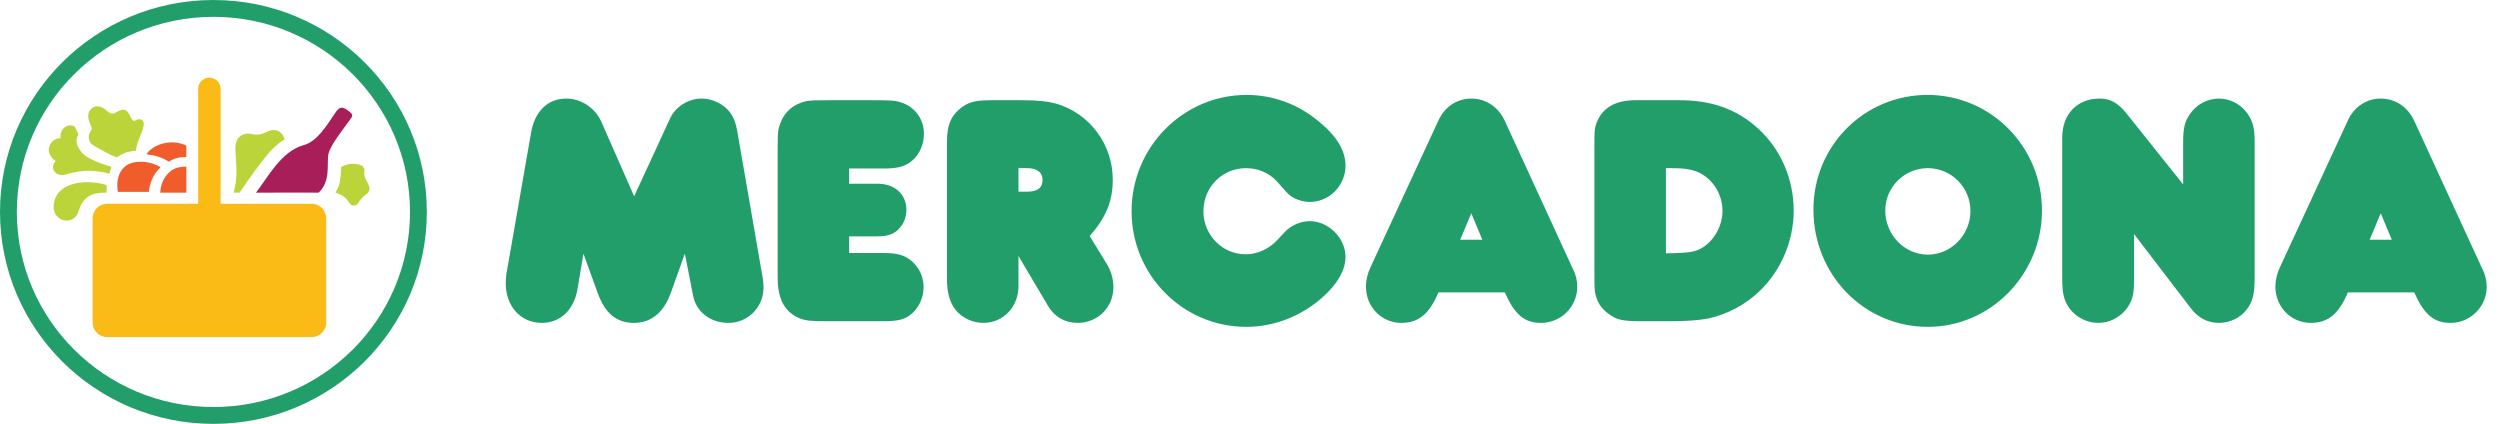
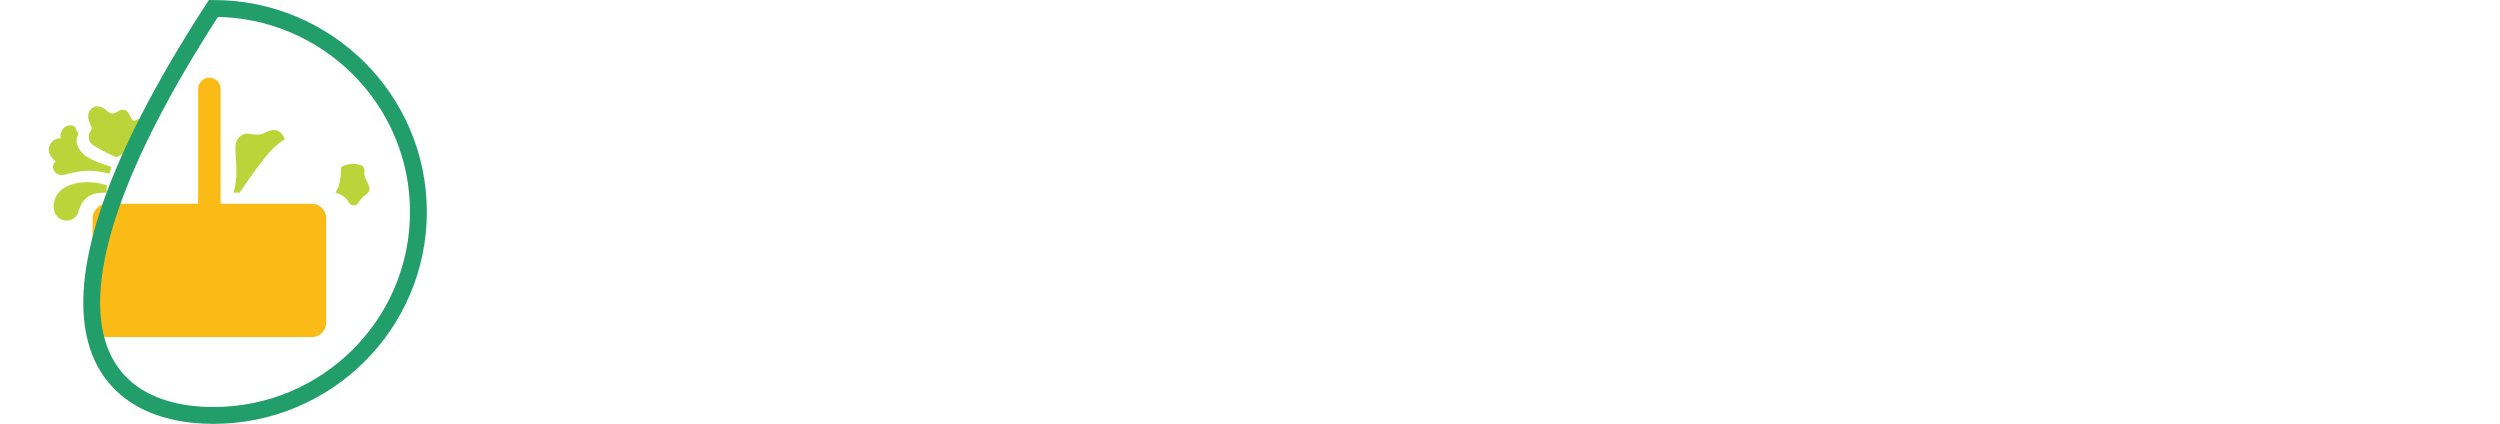
<svg xmlns="http://www.w3.org/2000/svg" fill="none" viewBox="0 0 637 108" height="108" width="637">
  <path fill="#FBBB17" d="M79.465 51.922H56.218V22.701C56.224 21.934 55.927 21.196 55.39 20.648C54.854 20.099 54.122 19.786 53.355 19.776C51.779 19.776 50.488 21.09 50.488 22.701V51.919H27.254C25.243 51.919 23.596 53.601 23.596 55.65V82.159C23.596 84.211 25.243 85.887 27.254 85.887H79.462C81.473 85.887 83.116 84.211 83.116 82.159V55.65C83.116 53.601 81.473 51.922 79.462 51.922" clip-rule="evenodd" fill-rule="evenodd" />
-   <path fill="#A71E59" d="M89.144 28.538C90.078 29.312 89.771 29.677 89.182 30.512C87.243 33.258 83.863 37.289 83.612 39.677C83.326 42.374 84.164 46.341 81.163 49.099C79.917 49.029 65.223 49.099 65.223 49.099C68.145 45.302 71.709 38.507 77.354 36.986C80.845 36.049 83.285 31.924 85.518 28.611C86.671 26.898 87.55 27.222 89.144 28.538Z" clip-rule="evenodd" fill-rule="evenodd" />
  <path fill="#BBD43A" d="M72.526 35.494C70.15 36.997 68.708 38.647 67.366 40.331C64.324 44.157 61.04 49.099 61.04 49.099H59.523C61.583 41.641 58.235 36.525 61.478 34.516C63.653 33.168 64.66 35.275 67.739 33.705C71.598 31.735 72.526 35.494 72.526 35.494ZM92.209 42.228C92.725 42.502 92.959 43.162 92.848 43.746C92.41 46.002 95.65 47.838 93.286 49.549C90.933 51.248 91.549 52.351 90.171 52.351C88.458 52.351 89.325 50.24 85.481 49.099C86.307 47.602 86.768 46.998 86.934 42.532C88.645 41.598 90.813 41.487 92.209 42.228ZM29.703 28.576C33.477 26.159 32.829 31.729 34.621 30.637C35.576 30.053 36.489 30.526 36.603 31.265C36.878 33.074 34.61 36.279 34.697 38.27C34.703 38.372 34.621 38.454 34.519 38.442C34.137 38.395 33.854 38.401 32.47 38.755C31.235 39.073 29.756 40.086 29.756 40.086C27.922 39.446 26.232 38.413 24.358 37.368C22.978 36.597 22.636 36.002 22.622 34.858C22.607 33.471 23.684 33.194 23.264 32.283C22.686 31.025 22.105 29.545 22.768 28.328C23.132 27.727 23.891 27.067 24.636 27.096C27.204 27.038 27.575 29.936 29.703 28.576ZM19.761 33.708C19.933 34.058 20.015 34.236 19.808 34.624C19.122 35.903 19.676 37.278 20.587 38.55C22.093 40.658 26.428 41.869 28.404 42.514L27.861 44.251C23.395 43.072 20.602 43.46 17.242 44.298C17.242 44.298 15.362 45.124 14.189 44.041C13.01 42.958 13.567 41.6 14.189 41.052C14.189 41.052 11.55 39.379 12.729 36.919C13.652 34.992 15.438 35.269 15.438 35.269C15.438 35.269 15.021 33.147 16.918 32.169C18.065 31.58 19.066 32.312 19.066 32.312C19.367 32.993 19.586 33.343 19.761 33.708ZM27.175 47.17V49.102C22.972 48.959 21.083 50.459 20.012 53.775C18.845 58.2 11.76 56.338 14.145 50.375C15.969 46.172 22.581 45.716 27.172 47.167" clip-rule="evenodd" fill-rule="evenodd" />
-   <path fill="#F05C2C" d="M47.441 40.037C45.842 39.955 44.198 40.358 43.045 41.219C39.645 39.047 37.12 39.599 37.386 39.196C38.83 37.007 43.361 35.145 47.465 37.091C47.465 37.091 47.514 39.362 47.441 40.037ZM40.777 42.766C40.568 42.98 40.361 43.198 40.158 43.42C38.121 45.661 37.931 48.884 37.931 48.884H30.033C29.84 47.781 29.837 46.522 30.03 45.661C30.69 42.684 32.636 41.216 35.824 41.219C37.575 41.219 39.373 41.689 40.757 42.515C40.844 42.567 40.847 42.693 40.777 42.766ZM47.482 49.1H40.827C41.014 45.48 43.232 43.344 44.928 42.812C45.526 42.626 46.545 42.459 47.482 42.465V49.1Z" clip-rule="evenodd" fill-rule="evenodd" />
-   <path stroke-width="4.288" stroke="#229E6B" d="M54.379 105.855C83.228 105.855 106.613 82.639 106.613 54C106.613 25.362 83.228 2.146 54.379 2.146C25.531 2.146 2.145 25.362 2.145 54C2.145 82.639 25.531 105.855 54.379 105.855Z" />
-   <path fill="#229E6B" d="M161.577 50.022L153.375 31.364C151.804 27.564 148.159 25.118 144.265 25.118C139.545 25.118 136.229 28.407 135.318 33.81L129.022 69.859C128.94 70.621 128.859 71.382 128.859 72.141C128.859 78.052 132.668 82.27 138.053 82.27C142.773 82.27 146.252 78.981 147.166 73.575L148.655 64.625L152.3 74.672C154.207 79.906 157.105 82.273 161.577 82.273C165.885 82.273 169.116 79.655 170.938 74.59L174.499 64.625L176.571 75.18C177.316 79.401 180.961 82.273 185.6 82.273C190.57 82.273 194.546 78.303 194.546 73.239C194.546 72.392 194.464 71.295 194.216 70.116L187.92 33.807C187.424 30.772 186.677 29.166 185.103 27.648C183.527 26.125 181.046 25.115 178.807 25.115C175.412 25.115 172.181 27.138 170.774 30.094L161.58 50.019L161.577 50.022ZM216.365 64.459V60.235H222.909C225.808 60.235 227.136 59.9 228.543 58.802C229.304 58.142 229.913 57.325 230.328 56.407C230.742 55.488 230.953 54.491 230.945 53.484C230.945 49.514 228.046 46.814 223.572 46.814H216.365V42.932H225.478C228.872 42.932 230.779 42.336 232.436 40.903C234.343 39.298 235.417 36.767 235.417 34.064C235.417 30.182 232.933 26.971 229.124 25.961C227.88 25.623 227.384 25.538 222.165 25.538H211.231C205.845 25.538 205.431 25.623 203.361 26.466C201.455 27.313 199.715 29 198.968 31.11C198.224 32.885 198.142 33.474 198.142 38.203V68.764C198.142 72.646 198.224 73.154 198.472 74.337C199.053 77.629 200.874 79.909 203.691 81.091C205.267 81.68 206.426 81.85 210.65 81.85H224.815C228.957 81.85 230.53 81.427 232.352 79.909C234.176 78.303 235.335 75.77 235.335 73.154C235.335 70.621 234.258 68.256 232.352 66.569C230.449 64.964 228.709 64.459 224.733 64.459H216.365ZM259.509 42.763C260.338 42.844 260.998 42.844 261.415 42.844C264.151 42.76 265.639 43.857 265.639 45.886C265.639 47.911 264.232 48.921 261.497 48.84H259.509V42.763ZM277.651 60.153C281.877 55.337 283.532 51.204 283.532 45.801C283.532 36.682 277.569 28.831 269.037 26.381C266.635 25.792 264.647 25.538 260.172 25.538H252.554C248.161 25.538 246.339 26.128 244.27 27.99C242.116 29.928 241.287 32.208 241.287 36.259V70.959C241.287 74.503 241.949 76.952 243.438 78.893C245.096 81.003 247.831 82.273 250.563 82.273C255.616 82.273 259.509 78.219 259.509 72.9V65.218L267.049 77.965C268.707 80.752 271.354 82.273 274.586 82.273C279.723 82.273 283.699 78.303 283.699 73.154C283.677 71.034 283.075 68.961 281.959 67.159L277.651 60.153ZM342.836 65.472C342.836 60.658 338.527 56.353 333.723 56.353C331.405 56.353 328.918 57.45 327.43 59.056L325.524 61.082C323.37 63.446 320.386 64.794 317.403 64.794C311.44 64.794 306.635 59.9 306.635 53.819C306.635 47.66 311.44 42.844 317.488 42.844C320.468 42.844 323.37 44.026 325.357 46.221L328.008 49.178C329.251 50.527 331.569 51.455 333.723 51.455C338.776 51.455 342.836 47.234 342.836 42.17C342.836 38.454 340.6 34.657 336.125 31.026C330.824 26.551 324.362 24.186 317.654 24.186C301.501 24.186 288.328 37.441 288.328 53.819C288.328 70.113 301.416 83.283 317.57 83.283C324.61 83.283 331.487 80.583 336.872 75.854C340.766 72.392 342.836 68.849 342.836 65.472ZM372.066 61.082L374.883 54.327L377.699 61.082H372.066ZM366.514 74.503H383.415C385.983 80.244 388.464 82.273 392.691 82.273C395.129 82.265 397.464 81.293 399.187 79.568C400.91 77.844 401.88 75.507 401.886 73.07C401.886 71.634 401.556 70.031 400.808 68.595L383.412 30.772C381.757 27.228 378.61 25.118 374.883 25.118C371.237 25.118 368.09 27.228 366.514 30.687L349.205 68.09C348.455 69.692 348.04 71.382 348.04 72.985C348.04 78.219 352.019 82.273 357.071 82.273C361.461 82.273 364.194 79.993 366.514 74.503ZM424.478 42.844H425.967C429.367 42.844 431.273 43.183 433.01 44.026C436.571 45.798 438.892 49.602 438.892 53.735C438.892 57.197 437.152 60.658 434.42 62.684C432.266 64.205 430.774 64.456 424.478 64.543V42.844ZM416.69 25.535C411.39 25.535 407.995 27.648 406.67 31.703C406.255 32.967 406.255 33.474 406.255 38.203V69.185C406.255 73.067 406.255 74.001 406.585 75.265C407.166 77.46 408.325 78.978 410.397 80.329C412.052 81.511 413.792 81.847 418.103 81.847H425.803C429.615 81.847 432.928 81.596 435.164 81.175C440.04 80.119 444.537 77.755 448.171 74.337C453.804 69.015 457.033 61.417 457.033 53.653C457.033 45.632 453.72 37.949 447.923 32.716C442.537 27.818 436.16 25.535 427.876 25.535H416.69ZM480.367 53.65C480.367 47.657 485.256 42.844 491.219 42.844C497.182 42.844 502.072 47.742 502.072 53.735C502.072 59.815 497.182 64.882 491.219 64.882C485.256 64.882 480.367 59.815 480.367 53.653M462.059 53.399C462.059 70.031 474.981 83.283 491.219 83.283C507.206 83.283 520.292 69.944 520.292 53.653C520.292 37.357 507.291 24.186 491.134 24.186C474.981 24.186 462.059 37.187 462.059 53.399ZM556.264 46.983L541.769 28.831C539.696 26.212 537.627 25.118 534.977 25.118C529.258 25.118 525.449 29.084 525.449 35.077V70.705C525.449 74.841 525.864 76.531 527.355 78.642C528.212 79.763 529.315 80.674 530.578 81.303C531.842 81.933 533.232 82.264 534.644 82.273C537.379 82.273 539.945 81.003 541.684 78.893C543.26 76.867 543.757 75.18 543.757 71.464V59.645L558.17 78.473C560.076 81.003 562.479 82.273 565.38 82.273C568.194 82.273 570.844 81.003 572.502 78.811C574.075 76.701 574.487 74.841 574.487 70.367V35.923C574.487 32.462 573.909 30.521 572.336 28.492C570.596 26.381 568.109 25.118 565.377 25.118C562.394 25.118 559.496 26.723 557.922 29.169C556.597 31.11 556.264 32.797 556.264 36.513V46.983ZM603.793 61.082L606.607 54.327L609.427 61.082H603.793ZM598.241 74.503H615.142C617.71 80.244 620.192 82.273 624.418 82.273C629.471 82.273 633.613 78.134 633.613 73.07C633.613 71.634 633.283 70.031 632.536 68.595L615.139 30.772C613.484 27.228 610.337 25.118 606.607 25.118C602.964 25.118 599.817 27.228 598.241 30.687L580.932 68.09C580.182 69.692 579.767 71.382 579.767 72.985C579.767 78.219 583.746 82.273 588.799 82.273C593.189 82.273 595.921 79.993 598.241 74.503Z" clip-rule="evenodd" fill-rule="evenodd" />
+   <path stroke-width="4.288" stroke="#229E6B" d="M54.379 105.855C83.228 105.855 106.613 82.639 106.613 54C106.613 25.362 83.228 2.146 54.379 2.146C2.145 82.639 25.531 105.855 54.379 105.855Z" />
</svg>